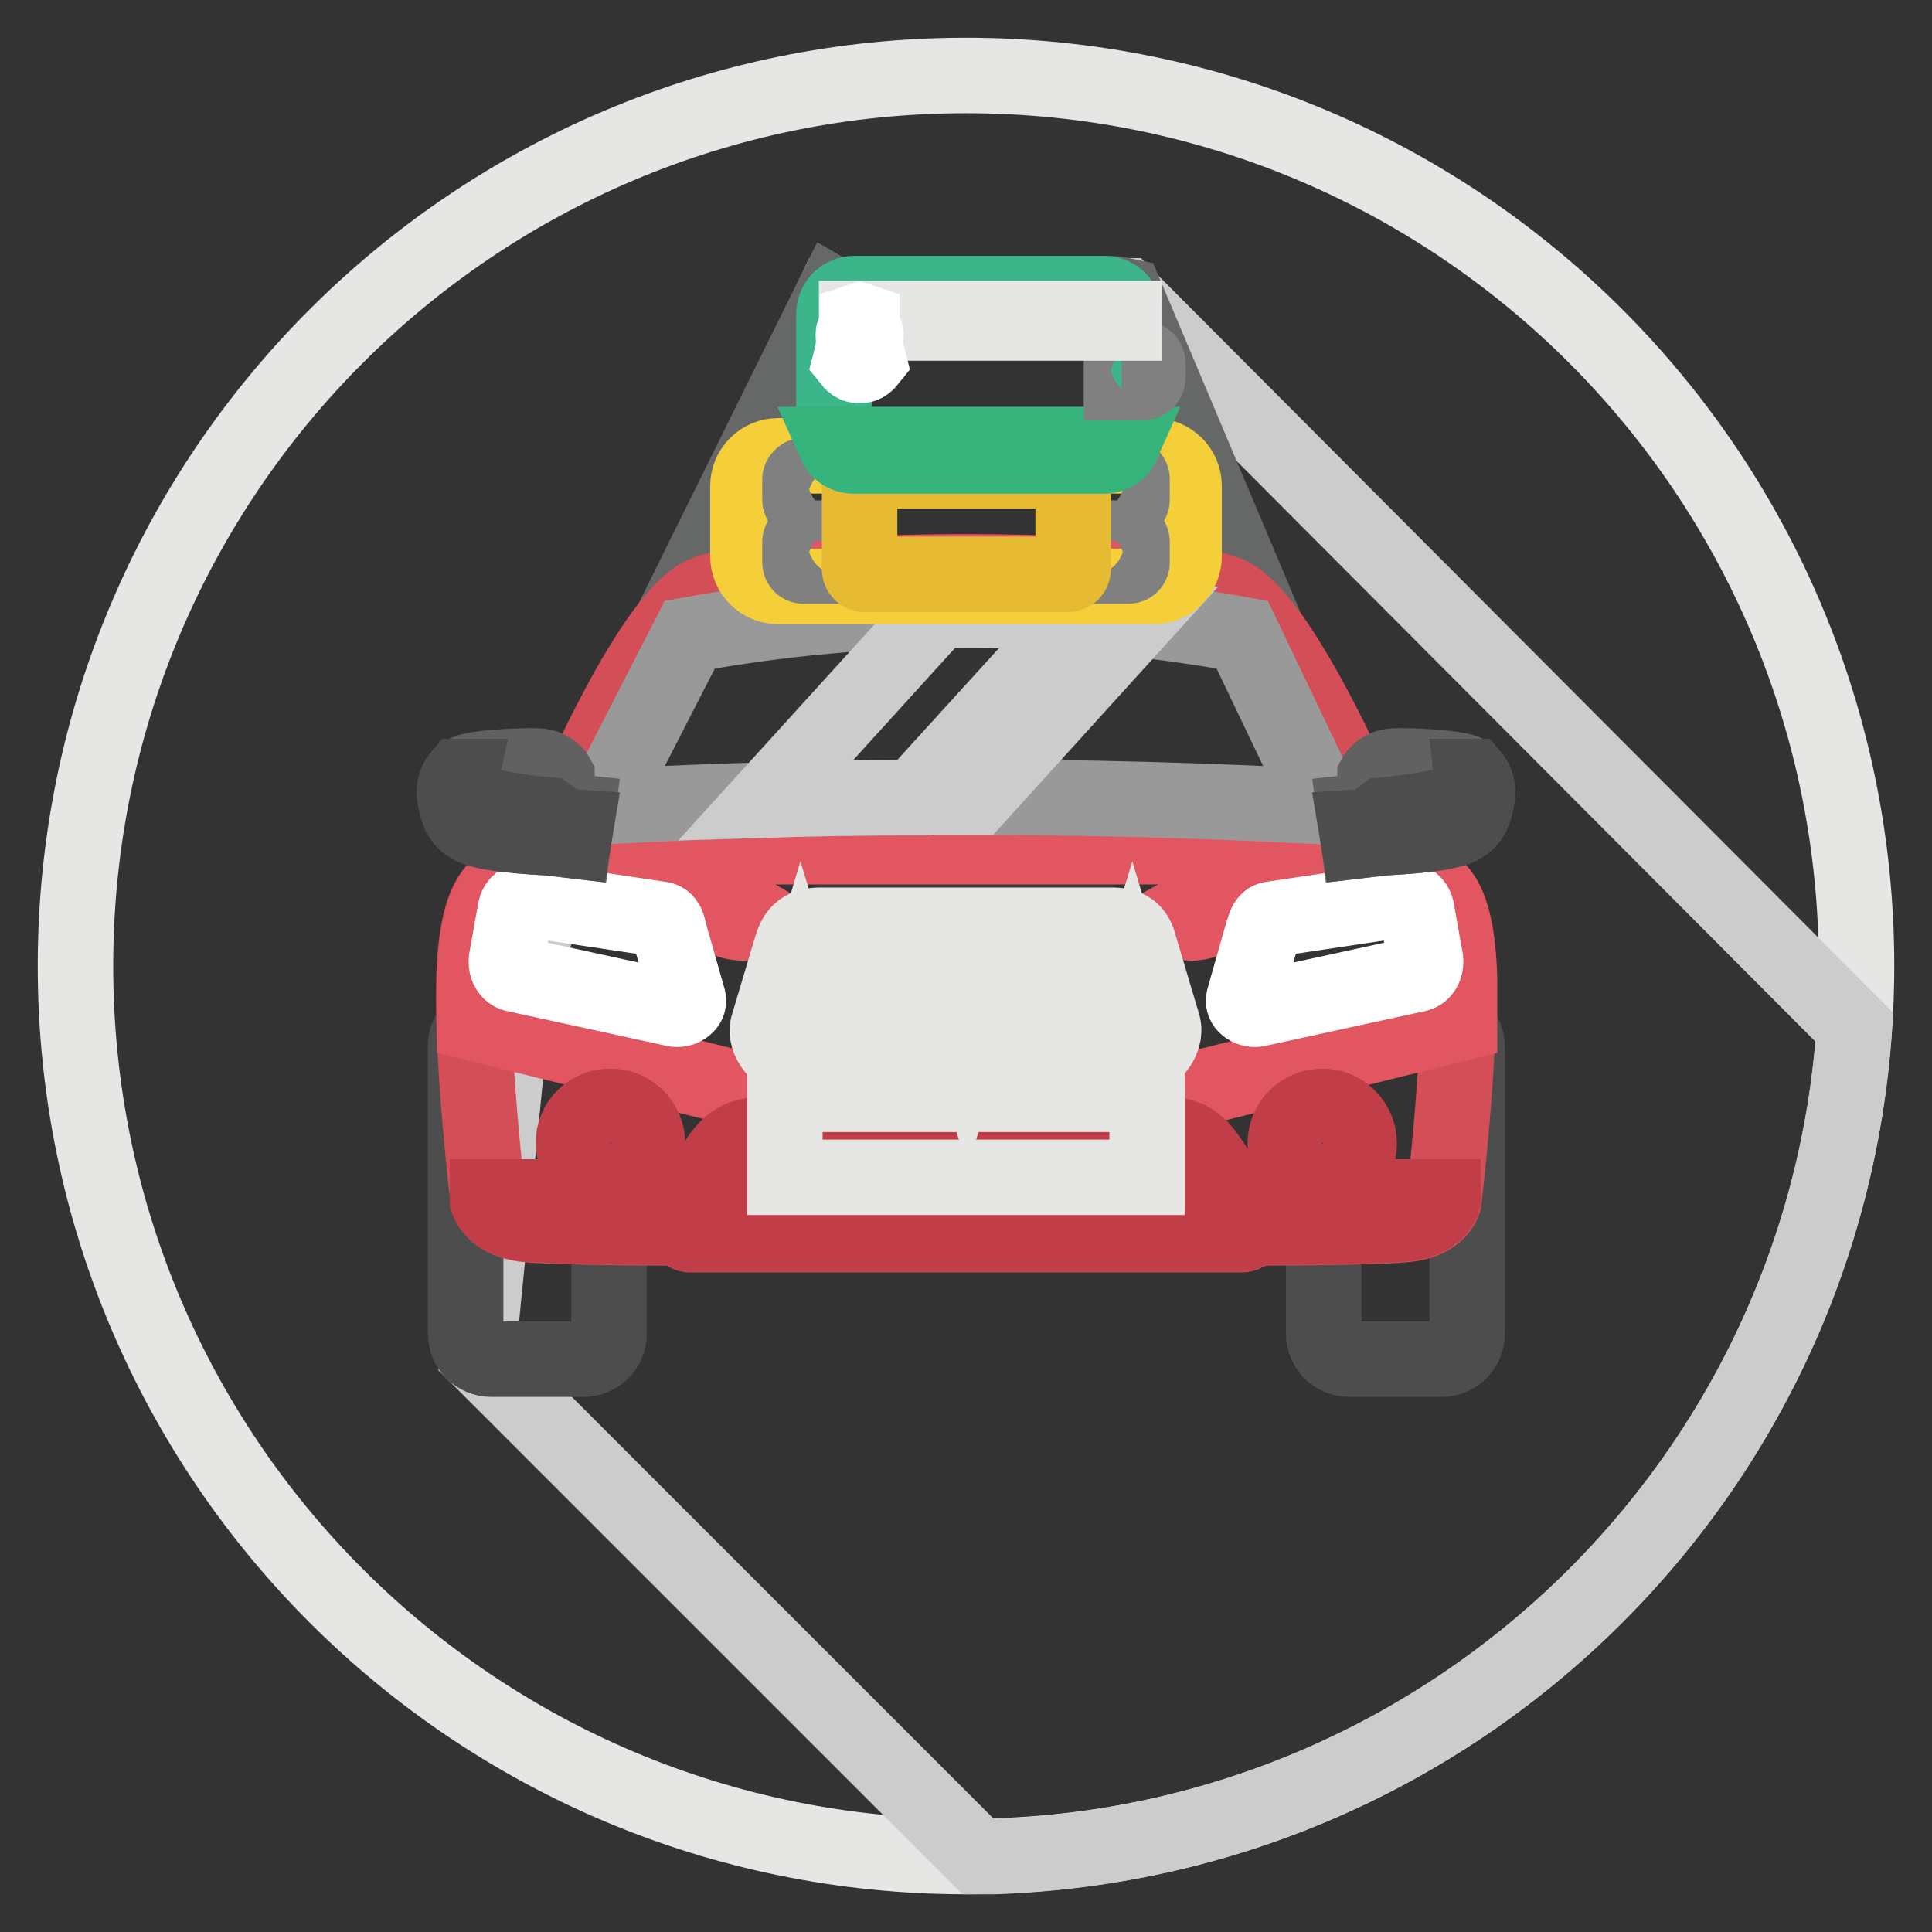
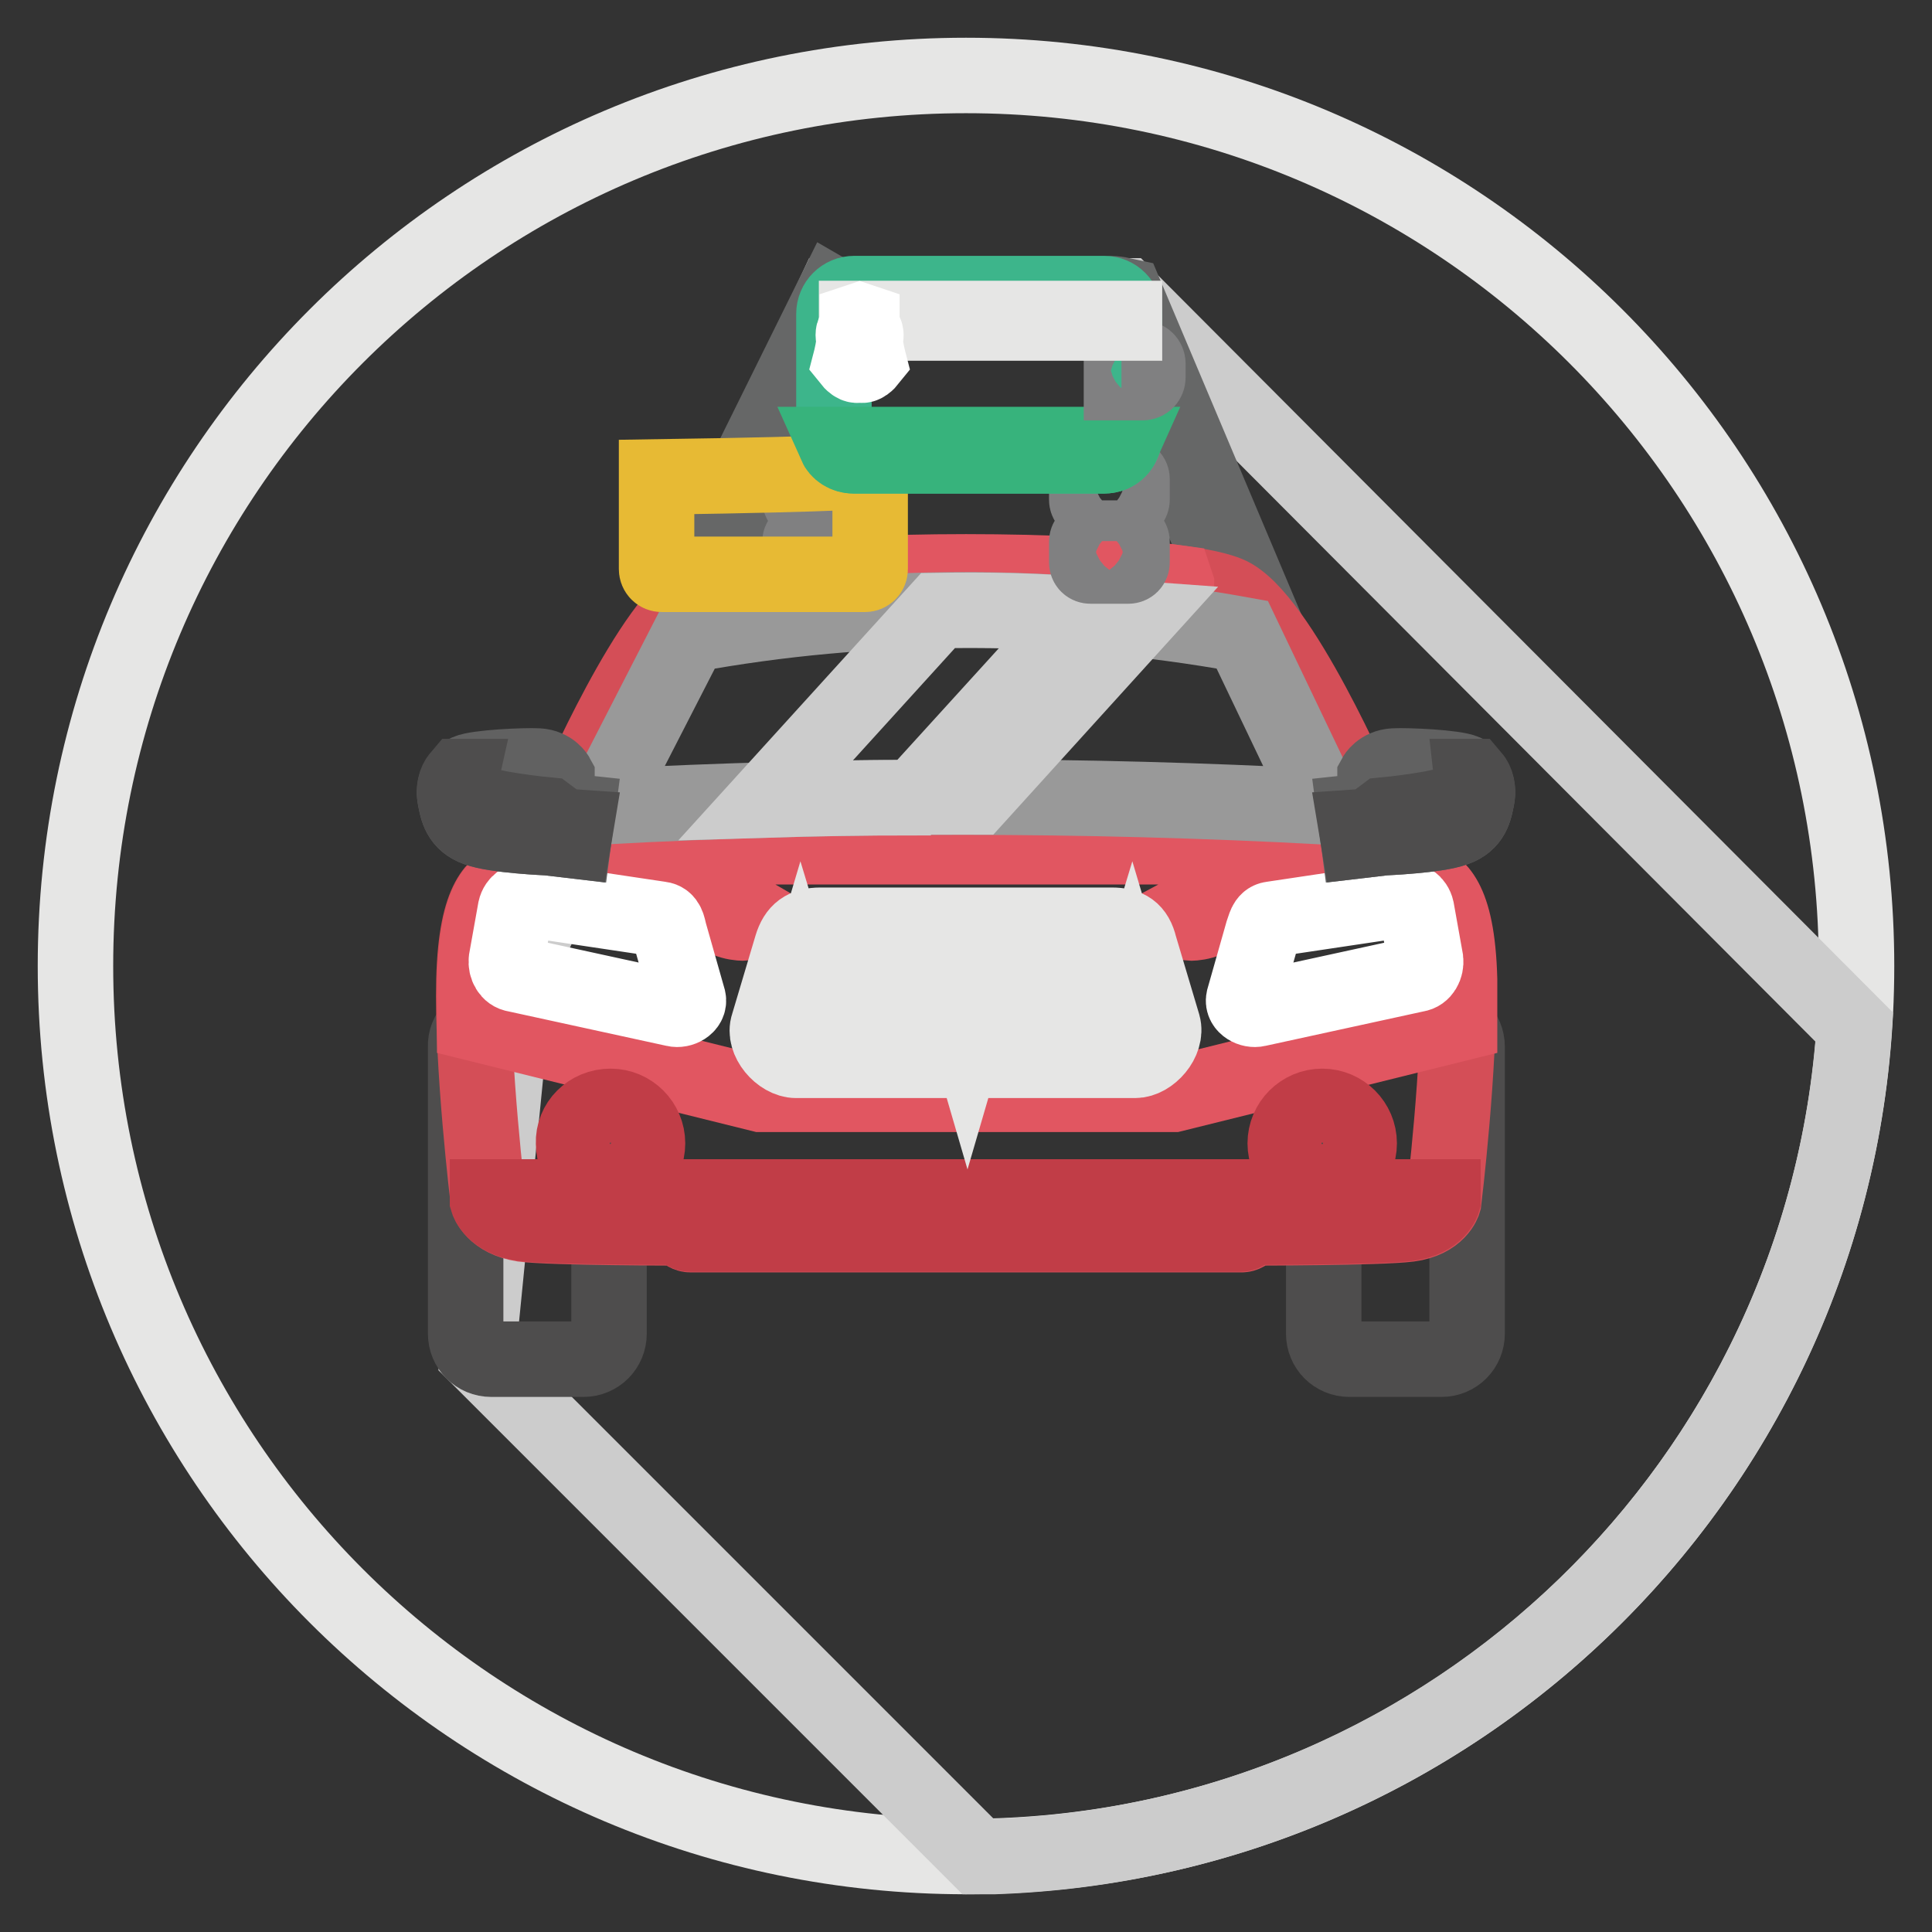
<svg xmlns="http://www.w3.org/2000/svg" version="1.1" x="0px" y="0px" viewBox="0 0 256 256" enable-background="new 0 0 256 256" xml:space="preserve">
  <rect x="0" y="0" width="256" height="256" fill="#333333" stroke="none" />
  <g>
    <path stroke-width="10" fill-opacity="0" stroke="#e6e6e5" d="M10,128c0,65.2,52.8,118,118,118c65.2,0,118-52.8,118-118S193.2,10,128,10C62.8,10,10,62.8,10,128L10,128 L10,128z" />
    <path stroke-width="10" fill-opacity="0" stroke="#cccccc" d="M131.8,246c-0.7,0-1.5,0-2.2,0l-66.3-66.3l5-50.5l42.1-90l38.7,0l96.6,96.9 C241.7,196.2,192.6,243.9,131.8,246L131.8,246L131.8,246z" />
    <path stroke-width="10" fill-opacity="0" stroke="#666767" d="M112.3,40.2L89.9,85.5L88,84.4l22.4-45.3L112.3,40.2z M149.2,39.2l19.2,45.5l-2,0.9l-19.2-45.5 C146.2,39,146.5,38.6,149.2,39.2L149.2,39.2z" />
    <path stroke-width="10" fill-opacity="0" stroke="#4e4d4d" d="M65.1,135.3h12.2c1.9,0,3.4,1.5,3.4,3.4v0v38c0,1.9-1.5,3.4-3.4,3.4c0,0,0,0,0,0H65.1 c-1.9,0-3.4-1.5-3.4-3.4l0,0v-38C61.6,136.8,63.2,135.3,65.1,135.3C65.1,135.3,65.1,135.3,65.1,135.3z M178.8,135.3H191 c1.9,0,3.4,1.5,3.4,3.4v0v38c0,1.9-1.5,3.4-3.4,3.4c0,0,0,0,0,0h-12.2c-1.9,0-3.4-1.5-3.4-3.4l0,0v-38 C175.3,136.8,176.9,135.3,178.8,135.3L178.8,135.3z" />
    <path stroke-width="10" fill-opacity="0" stroke="#d44e57" d="M93.3,78.7C86.5,81.5,76,105.9,76,105.9s-0.4,3-1.7,4.6c-1.3,1.7-5.2,5-6.7,6c-1.6,0.9-4.5,2-4.8,13.3 c-0.3,11.3,1.9,29.4,1.9,29.4s0.7,2.4,4.6,3c3.9,0.5,21,0.5,21,0.5s0.4,0.9,1.2,0.9h73c0.8,0,1.2-0.9,1.2-0.9s17.1,0,21-0.5 c3.9-0.5,4.6-3,4.6-3s2.2-18.1,1.9-29.4c-0.3-11.3-3.2-12.3-4.8-13.3c-1.6-0.9-5.4-4.3-6.7-6c-1.3-1.7-1.7-4.6-1.7-4.6 s-10.5-24.4-17.3-27.2C153.5,74.9,102.7,74.9,93.3,78.7L93.3,78.7z" />
    <path stroke-width="10" fill-opacity="0" stroke="#c13d47" d="M64.6,158.6l0,0.5c0,0,0.7,2.4,4.6,3c3.9,0.5,21,0.5,21,0.5s0.4,0.9,1.2,0.9h73c0.8,0,1.2-0.9,1.2-0.9 s17.1,0,21-0.5c3.9-0.5,4.6-3,4.6-3l0-0.5H64.6L64.6,158.6z" />
    <path stroke-width="10" fill-opacity="0" stroke="#e15661" d="M155.8,77.2c-13.9-1.9-41.7-1.9-55.6,0v0.3c0,0.8,0.6,1.4,1.4,1.4h52.9c0.8,0,1.4-0.6,1.4-1.4L155.8,77.2 L155.8,77.2z M83.8,109.5c10.4,11.3,13.6,10.3,15.8,11.6c-0.6,0.7-0.7,1.2-0.7,1.2s-2.3,0.2-4-1.3c-1.8-1.5-27-4.6-27-4.6 c-0.1,0-0.2,0.1-0.2,0.1c-1.6,0.9-4.5,2-4.8,13.3c0,1.9,0,3.9,0,5.8l37.9,9.4h54.7l37.9-9.4c0-2.1,0-4,0-5.8 c-0.3-11.3-3.2-12.3-4.8-13.3c-0.1,0-0.1-0.1-0.2-0.1c0,0-25.2,3.1-27,4.6c-1.8,1.5-4,1.3-4,1.3s-0.1-0.5-0.7-1.2 c2.2-1.2,5.4-0.3,15.8-11.6l-13.3-0.1l-3.9,2.8H101l-3.9-2.8C92.7,109.4,88.2,109.4,83.8,109.5z" />
-     <path stroke-width="10" fill-opacity="0" stroke="#c13d47" d="M90.3,162.6c0,0,0.4,0.9,1.2,0.9h73c0.8,0,1.2-0.9,1.2-0.9l-3.8-6.5c-1.9-2.7-3.1-5.7-6.8-5.7h-54.5 c-3.8,0-5.4,2.8-6.8,5.7L90.3,162.6L90.3,162.6z" />
    <path stroke-width="10" fill-opacity="0" stroke="#4e4d4d" d="M109.3,125c-1.1,0-1.3,0.1-1.7,1.2l-3,10c-0.2,0.6,1,1.9,1.7,1.9h43.4c0.6,0,1.8-1.3,1.7-1.9l-3-10 c-0.3-1.1-0.6-1.2-1.7-1.2H109.3z" />
    <path stroke-width="10" fill-opacity="0" stroke="#999999" d="M91.4,84.1c23.6-4.3,48.3-4.5,73.2,0l10.9,22.8c-31.9-1.7-63.9-1.7-95.8,0L91.4,84.1L91.4,84.1z" />
    <path stroke-width="10" fill-opacity="0" stroke="#cccccc" d="M124.3,80.9c6.2-0.1,12.5,0,18.9,0.5l-22.1,24.3c-6.6,0-13.1,0.1-19.6,0.3L124.3,80.9z M146.4,81.6 c1.5,0.1,3,0.3,4.4,0.4l-21.4,23.6h-4.8L146.4,81.6L146.4,81.6L146.4,81.6z" />
    <path stroke-width="10" fill-opacity="0" stroke="#e6e6e5" d="M108.7,122.6h38.6c2.1,0,3.2,0.7,3.7,2.8l3.1,10.4c0.6,2.1-1.7,4.7-3.7,4.7h-44.9c-2.1,0-4.4-2.7-3.7-4.7 l3.1-10.4C105.5,123.4,106.6,122.6,108.7,122.6L108.7,122.6L108.7,122.6z M131.7,125.1l-3.5,12l-3.5-12H122l3.8,13.1h4.7l3.8-13.1 H131.7L131.7,125.1z M126.8,125.1l1.4,5l1.4-5H126.8L126.8,125.1z M110.9,138.2l-3.3-11.4l0.1-0.4c0.3-1,0.5-1.2,1.5-1.2l3.8,13.1 L110.9,138.2L110.9,138.2z M106.1,131.5l2,6.6h-1.7c-0.6,0-1.8-1.3-1.7-1.9L106.1,131.5L106.1,131.5L106.1,131.5z M145.2,138.2 l3.3-11.4l-0.1-0.4c-0.3-1-0.5-1.2-1.5-1.2l-3.8,13.1L145.2,138.2L145.2,138.2z M150,131.5l-2,6.6h1.7c0.6,0,1.8-1.3,1.7-1.9 L150,131.5L150,131.5L150,131.5z M137,125.1l-3.8,13.1h2.1l3.8-13.1H137z M141.9,125.1l-3.8,13.1h2.1l3.8-13.1H141.9z M119.1,125.1 l3.8,13.1h-2.1l-3.8-13.1H119.1z M114.2,125.1l3.8,13.1h-2.1l-3.8-13.1H114.2z" />
    <path stroke-width="10" fill-opacity="0" stroke="#ffffff" d="M87.5,121.8l-17.4-2.6c-0.8-0.1-1.6,0.4-1.8,1.3l-1.2,6.7c-0.1,0.9,0.4,1.8,1.2,1.9l21.1,4.6 c0.8,0.2,2-0.4,1.8-1.3l-2.5-8.8C88.5,122.8,88.4,121.9,87.5,121.8L87.5,121.8z M168.5,121.8l17.4-2.6c0.8-0.1,1.6,0.4,1.8,1.3 l1.2,6.7c0.1,0.9-0.4,1.8-1.2,1.9l-21.1,4.6c-0.8,0.2-2-0.4-1.8-1.3l2.5-8.8C167.6,122.8,167.7,121.9,168.5,121.8L168.5,121.8z" />
-     <path stroke-width="10" fill-opacity="0" stroke="#e6e6e5" d="M104,145h48v11h-48V145z" />
    <path stroke-width="10" fill-opacity="0" stroke="#c13d47" d="M80.9,146.6c2.7,0,4.9,2.2,4.9,4.9c0,0,0,0,0,0c0,2.7-2.2,4.9-4.9,4.9c0,0,0,0,0,0c-2.7,0-4.9-2.2-4.9-4.9 c0,0,0,0,0,0C75.9,148.8,78.1,146.6,80.9,146.6C80.9,146.6,80.9,146.6,80.9,146.6z M175.2,146.6c2.7,0,4.9,2.2,4.9,4.9c0,0,0,0,0,0 c0,2.7-2.2,4.9-4.9,4.9c0,0,0,0,0,0c-2.7,0-4.9-2.2-4.9-4.9c0,0,0,0,0,0C170.3,148.8,172.5,146.6,175.2,146.6 C175.2,146.6,175.2,146.6,175.2,146.6z" />
    <path stroke-width="10" fill-opacity="0" stroke="#616161" d="M76.5,107.6c0,0-0.9-0.1-1.1,0c-0.2,0.1-1.6-0.1-1.6-0.1v-4.6c0,0-0.7-1.3-2.5-1.4 c-1.8-0.1-8.1,0.2-9.4,0.8c-1.2,0.5-1.9,1.9-1.6,3.4c0.3,1.6,0.6,3.3,2.9,4.1c2.3,0.9,9.4,1.2,9.4,1.2l3.4,0.4L76.5,107.6 L76.5,107.6z" />
    <path stroke-width="10" fill-opacity="0" stroke="#4e4d4d" d="M60.9,102.9c-0.6,0.7-0.8,1.7-0.6,2.8c0.3,1.6,0.6,3.3,2.9,4.1c2.3,0.9,9.4,1.2,9.4,1.2l3.4,0.4l0.3-1.8 l-2.9-0.2l0-0.8l-0.8-0.6c0,0-8.5-0.8-10.4-2.1c-1.2-0.8-1.3-2.1-1.1-3L60.9,102.9z" />
    <path stroke-width="10" fill-opacity="0" stroke="#616161" d="M179.5,107.6c0,0,0.9-0.1,1.1,0c0.2,0.1,1.6-0.1,1.6-0.1v-4.6c0,0,0.7-1.3,2.5-1.4c1.8-0.1,8.1,0.2,9.4,0.8 c1.2,0.5,1.9,1.9,1.6,3.4c-0.3,1.6-0.6,3.3-2.9,4.1c-2.3,0.9-9.4,1.2-9.4,1.2l-3.4,0.4L179.5,107.6L179.5,107.6z" />
    <path stroke-width="10" fill-opacity="0" stroke="#4e4d4d" d="M195.1,102.9c0.6,0.7,0.8,1.7,0.6,2.8c-0.3,1.6-0.6,3.3-2.9,4.1c-2.3,0.9-9.4,1.2-9.4,1.2l-3.4,0.4 l-0.3-1.8l2.9-0.2l0-0.8l0.8-0.6c0,0,8.5-0.8,10.4-2.1c1.2-0.8,1.3-2.1,1.2-3L195.1,102.9z" />
-     <path stroke-width="10" fill-opacity="0" stroke="#f5cf3a" d="M103.1,60.4h49.8c2.2,0,4,1.8,4,4c0,0,0,0,0,0v9.3c0,2.2-1.8,4-4,4l0,0h-49.8c-2.2,0-4-1.8-4-4v0v-9.3 C99.1,62.2,100.9,60.4,103.1,60.4L103.1,60.4z" />
    <path stroke-width="10" fill-opacity="0" stroke="#808081" d="M106.5,63h5c0.3,0,0.5,0.2,0.5,0.5v2.7c0,0.3-0.2,0.5-0.5,0.5h-5c-0.3,0-0.5-0.2-0.5-0.5v-2.7 C106,63.3,106.3,63,106.5,63z M144.5,63h5c0.3,0,0.5,0.2,0.5,0.5v2.7c0,0.3-0.2,0.5-0.5,0.5h-5c-0.3,0-0.5-0.2-0.5-0.5v-2.7 C144,63.3,144.2,63,144.5,63z M144.5,71.3h5c0.3,0,0.5,0.2,0.5,0.5v2.7c0,0.3-0.2,0.5-0.5,0.5h-5c-0.3,0-0.5-0.2-0.5-0.5v-2.7 C144,71.5,144.2,71.3,144.5,71.3z M106.5,71.3h5c0.3,0,0.5,0.2,0.5,0.5v2.7c0,0.3-0.2,0.5-0.5,0.5h-5c-0.3,0-0.5-0.2-0.5-0.5v-2.7 C106,71.5,106.3,71.3,106.5,71.3z" />
-     <path stroke-width="10" fill-opacity="0" stroke="#e7ba34" d="M114.6,62.4h26.9c0.4,0,0.7,0.3,0.7,0.7v12.3c0,0.4-0.3,0.7-0.7,0.7h-26.9c-0.4,0-0.7-0.3-0.7-0.7 c0,0,0,0,0,0V63.2C113.9,62.8,114.2,62.4,114.6,62.4z" />
+     <path stroke-width="10" fill-opacity="0" stroke="#e7ba34" d="M114.6,62.4c0.4,0,0.7,0.3,0.7,0.7v12.3c0,0.4-0.3,0.7-0.7,0.7h-26.9c-0.4,0-0.7-0.3-0.7-0.7 c0,0,0,0,0,0V63.2C113.9,62.8,114.2,62.4,114.6,62.4z" />
    <path stroke-width="10" fill-opacity="0" stroke="#3db58b" d="M113.2,38.9h33.1c1.5,0,2.7,1.2,2.7,2.7v16.1c0,1.5-1.2,2.7-2.7,2.7h-33.1c-1.5,0-2.7-1.2-2.7-2.7V41.6 C110.5,40.1,111.7,38.9,113.2,38.9z" />
    <path stroke-width="10" fill-opacity="0" stroke="#37b37c" d="M148.7,58.9c-0.4,0.9-1.3,1.5-2.4,1.5h-33.2c-1.1,0-2-0.6-2.4-1.5H148.7z" />
    <path stroke-width="10" fill-opacity="0" stroke="#808081" d="M148.6,47.5h2.8c0.4,0,0.7,0.3,0.7,0.7V50c0,0.4-0.3,0.7-0.7,0.7h-2.8V47.5z" />
    <path stroke-width="10" fill-opacity="0" stroke="#e6e6e5" d="M113.5,42.2H149v0.6h-35.5V42.2z" />
    <path stroke-width="10" fill-opacity="0" stroke="#ffffff" d="M113.6,42.6v1c0,0-0.7,0.2-0.5,1.1c0.2,0.8-0.4,3.1-0.4,3.1s0.8,1,1.2,0.4c0.4,0.6,1.2-0.4,1.2-0.4 s-0.6-2.3-0.4-3.1c0.2-0.8-0.5-1.1-0.5-1.1v-1l-0.3-0.1L113.6,42.6L113.6,42.6z" />
  </g>
</svg>